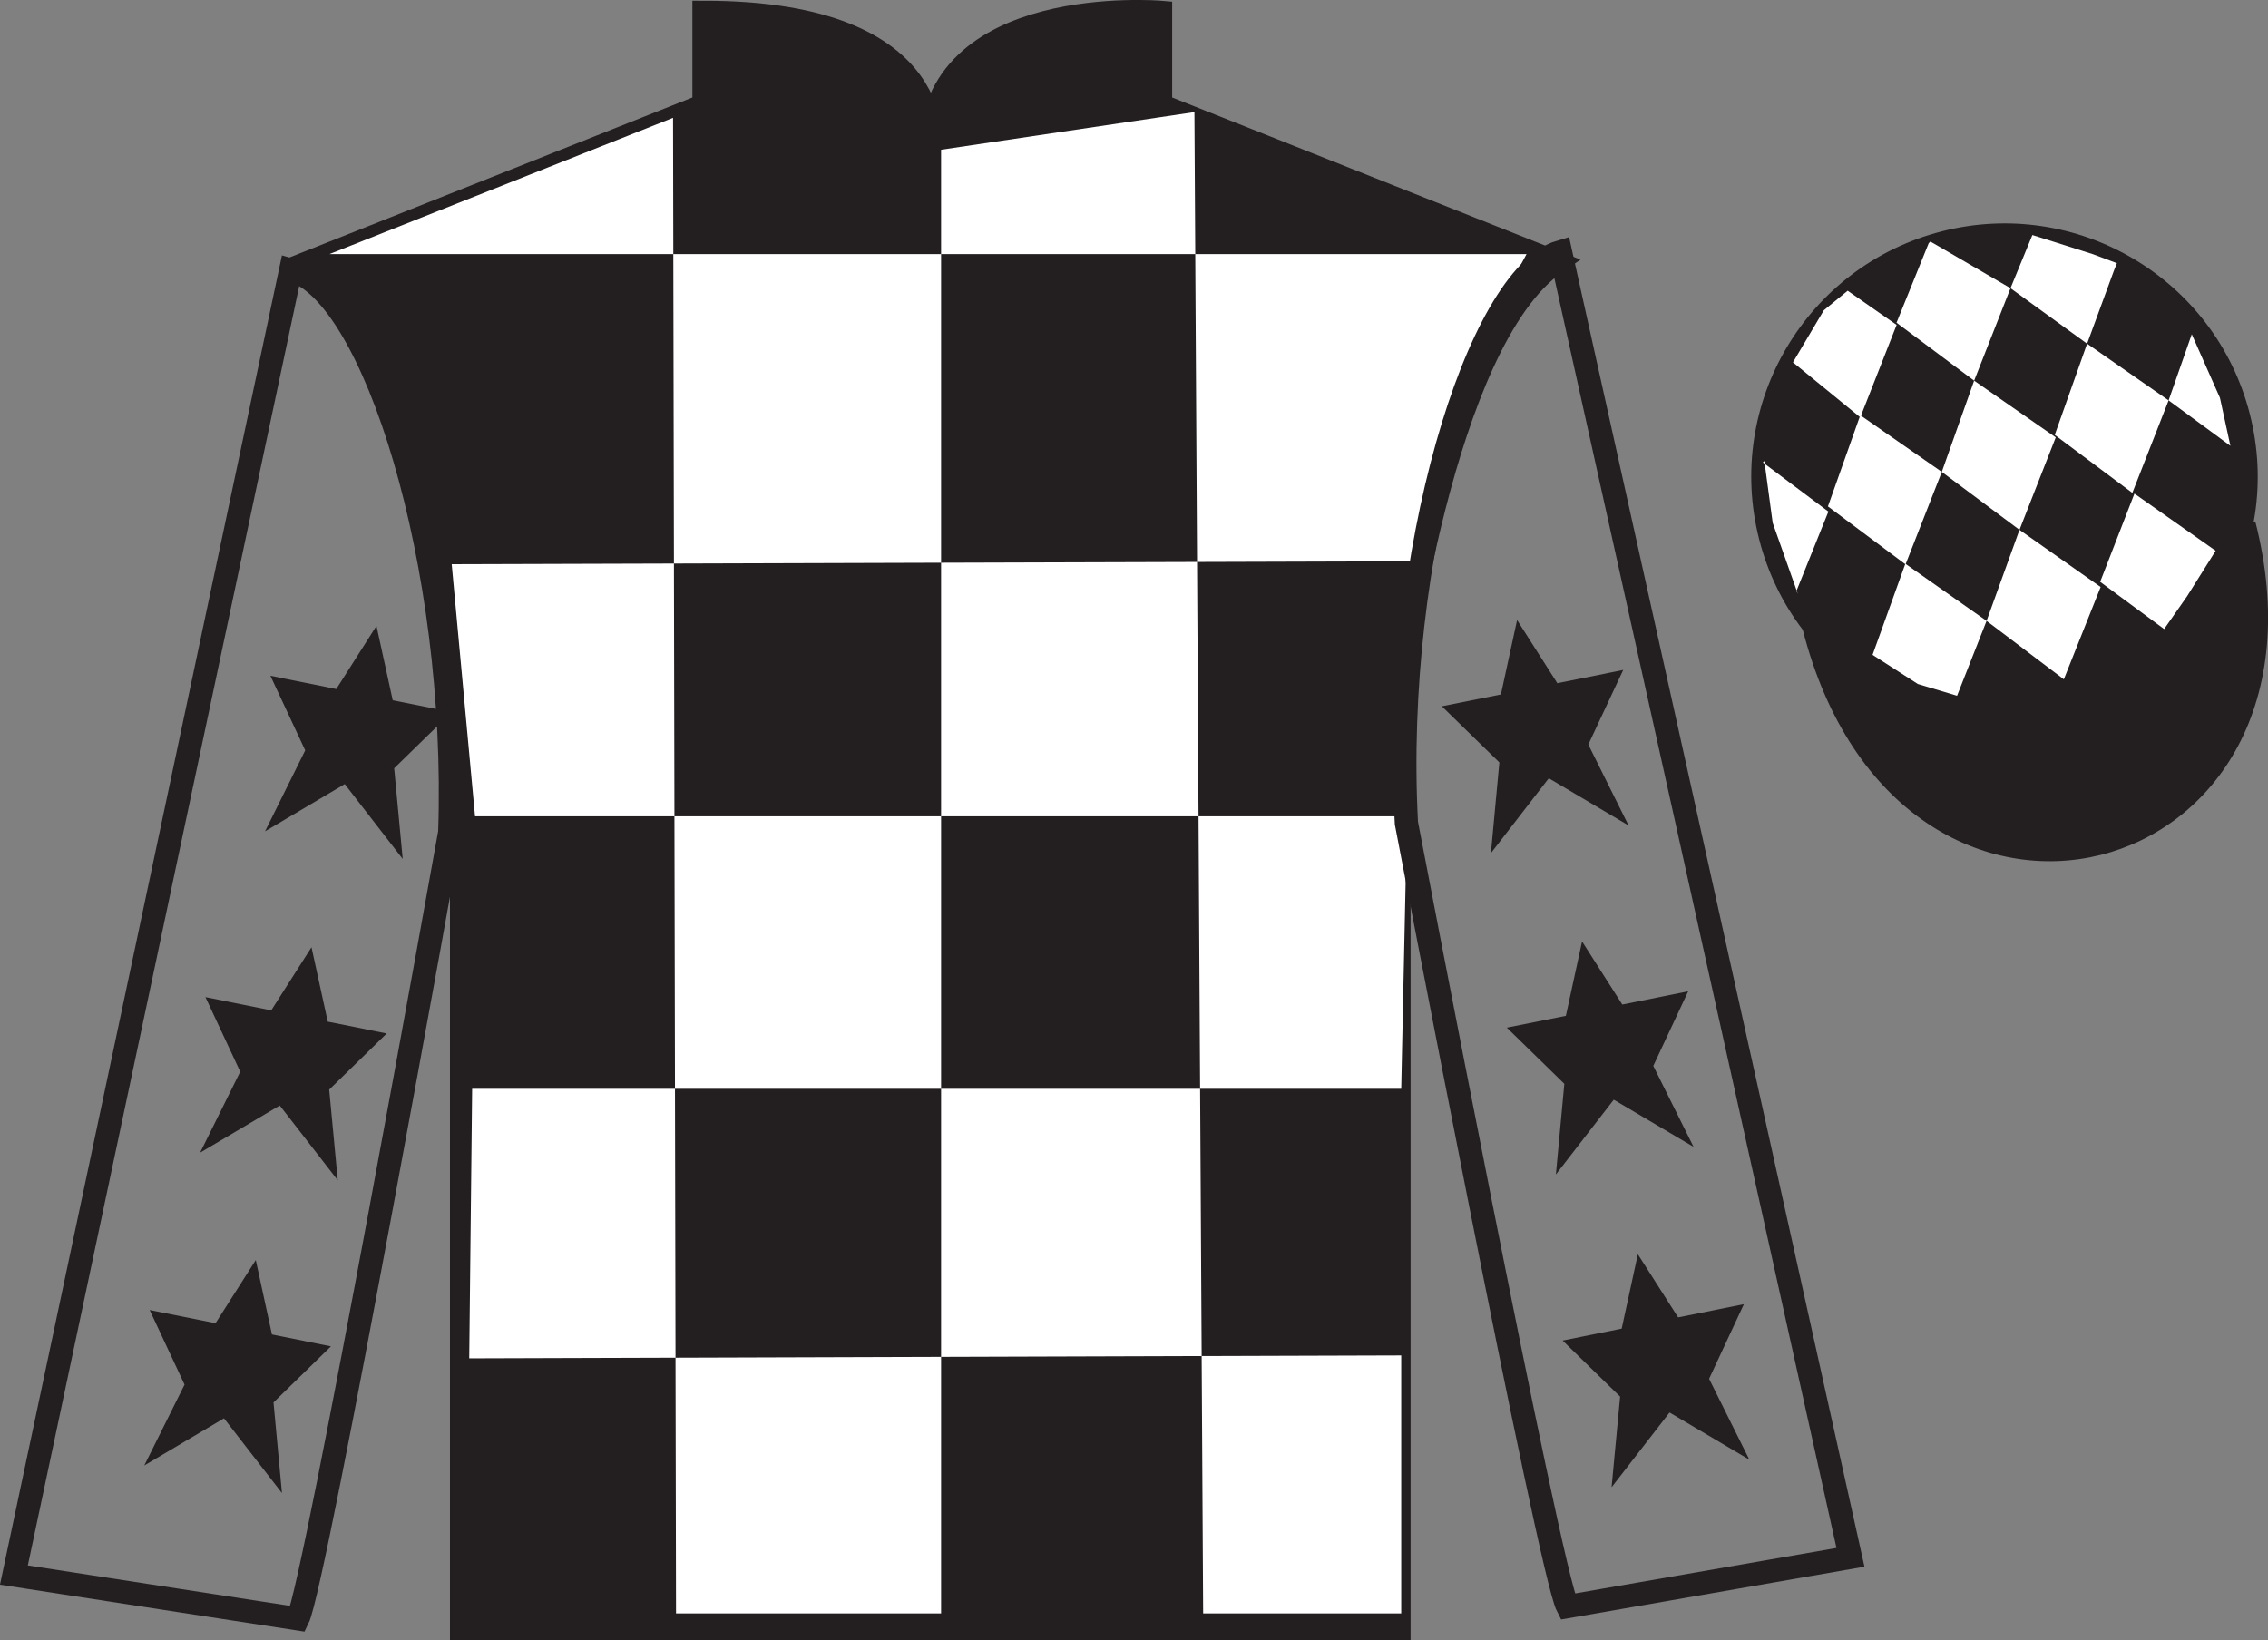
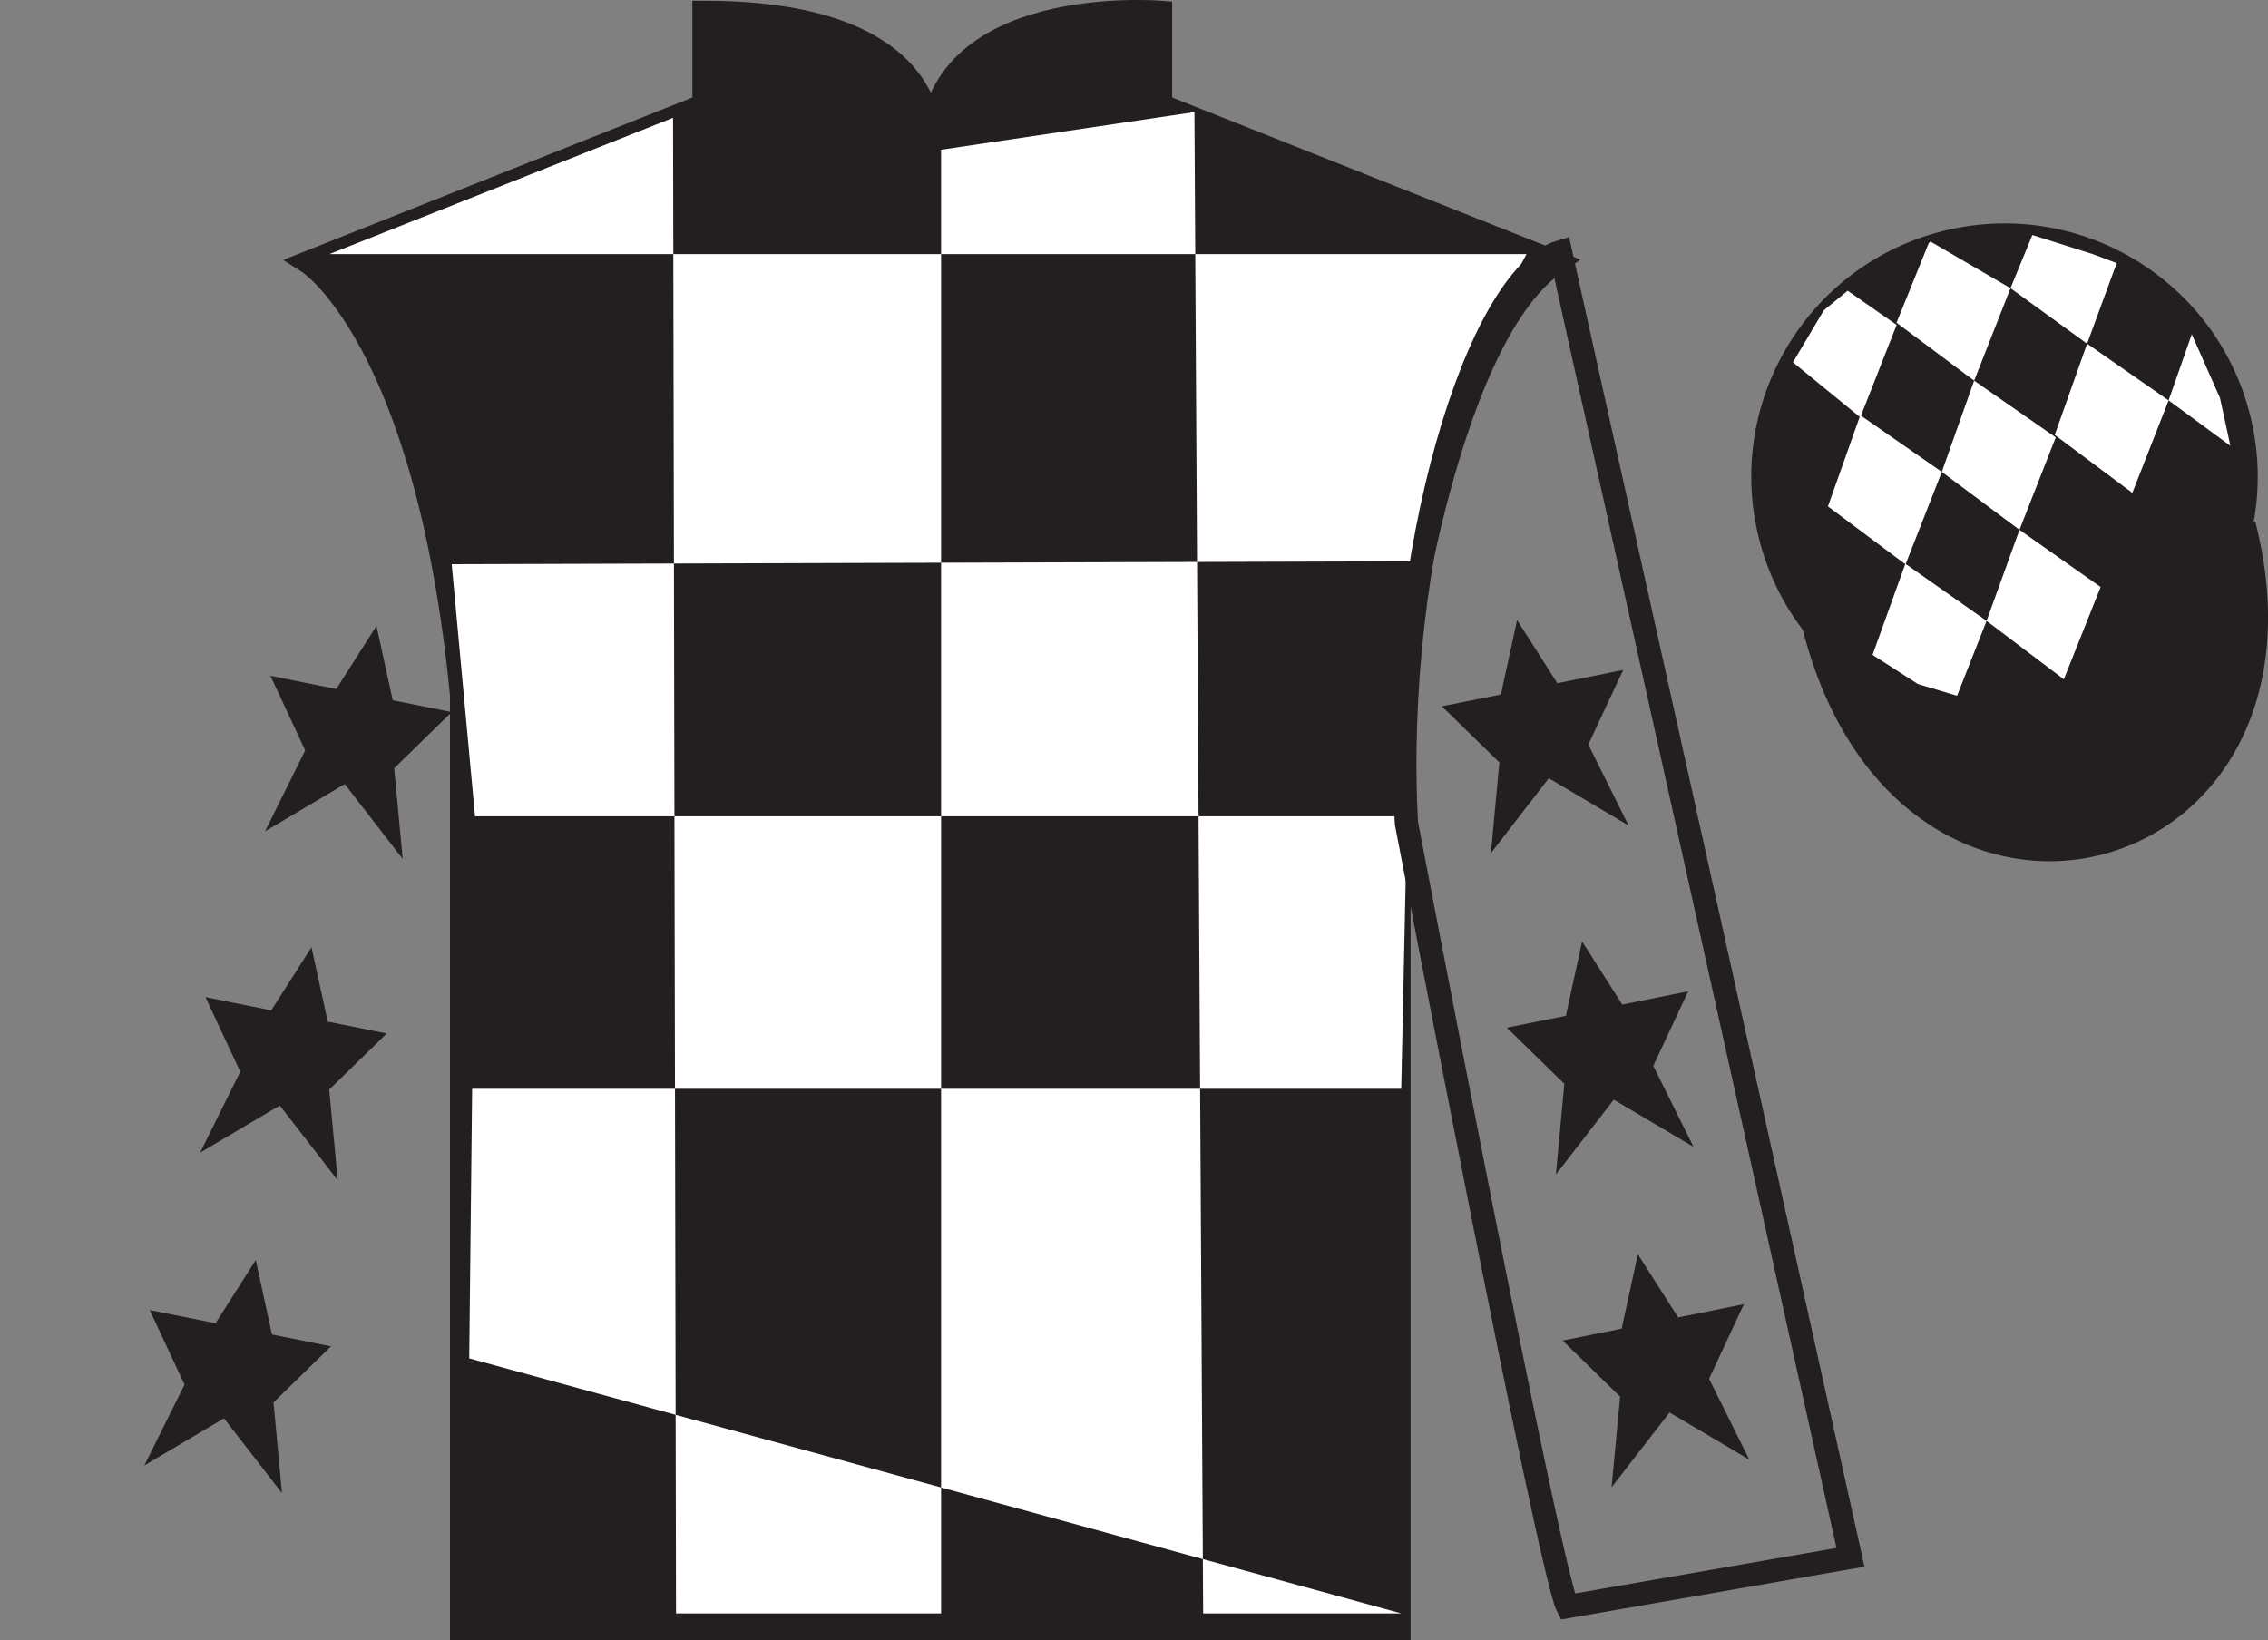
<svg xmlns="http://www.w3.org/2000/svg" width="97.5pt" height="70.53pt" viewBox="0 0 97.5 70.53" version="1.1">
  <rect x="0" y="0" width="97.5" height="70.53" fill="#808080" stroke="none" />
  <g id="surface0">
    <path style=" stroke:none;fill-rule:nonzero;fill:rgb(13.73%,12.16%,12.549%);fill-opacity:1;" d="M 13.266 11.281 C 13.266 11.281 18.344 14.531 19.844 29.863 C 19.844 29.863 19.844 44.863 19.844 70.031 L 60.141 70.031 L 60.141 29.695 C 60.141 29.695 61.93 14.695 66.891 11.281 L 49.891 4.531 L 49.891 0.531 C 49.891 0.531 39.996 -0.305 39.996 6.531 C 39.996 6.531 41.016 0.531 30.266 0.531 L 30.266 4.531 L 13.266 11.281 " />
    <path style="fill:none;stroke-width:10;stroke-linecap:butt;stroke-linejoin:miter;stroke:rgb(13.73%,12.16%,12.549%);stroke-opacity:1;stroke-miterlimit:4;" d="M 132.656 592.487 C 132.656 592.487 183.438 559.987 198.438 406.667 C 198.438 406.667 198.438 256.667 198.438 4.987 L 601.406 4.987 L 601.406 408.347 C 601.406 408.347 619.297 558.347 668.906 592.487 L 498.906 659.987 L 498.906 699.987 C 498.906 699.987 399.961 708.347 399.961 639.987 C 399.961 639.987 410.156 699.987 302.656 699.987 L 302.656 659.987 L 132.656 592.487 Z M 132.656 592.487 " transform="matrix(0.1,0,0,-0.1,0,70.53)" />
-     <path style=" stroke:none;fill-rule:nonzero;fill:rgb(100%,100%,100%);fill-opacity:1;" d="M 28.934 5.066 L 29.062 69.367 L 40.457 69.367 L 40.457 6.438 L 51.348 4.82 L 51.723 69.367 L 60.238 69.367 L 60.238 58.277 L 20.172 58.402 L 20.297 46.812 L 60.238 46.812 L 60.488 35.098 L 20.422 35.098 L 19.418 24.258 L 60.988 24.133 C 61.242 18.836 65.625 10.926 65.625 10.926 L 14.16 10.926 L 28.934 5.066 " />
-     <path style="fill:none;stroke-width:10;stroke-linecap:butt;stroke-linejoin:miter;stroke:rgb(13.73%,12.16%,12.549%);stroke-opacity:1;stroke-miterlimit:4;" d="M 128.047 9.284 C 135.508 24.402 193.359 347.448 193.359 347.448 C 197.305 462.488 160.664 579.636 125 589.284 L 5.977 28.113 L 128.047 9.284 Z M 128.047 9.284 " transform="matrix(0.1,0,0,-0.1,0,70.53)" />
+     <path style=" stroke:none;fill-rule:nonzero;fill:rgb(100%,100%,100%);fill-opacity:1;" d="M 28.934 5.066 L 29.062 69.367 L 40.457 69.367 L 40.457 6.438 L 51.348 4.82 L 51.723 69.367 L 60.238 69.367 L 20.172 58.402 L 20.297 46.812 L 60.238 46.812 L 60.488 35.098 L 20.422 35.098 L 19.418 24.258 L 60.988 24.133 C 61.242 18.836 65.625 10.926 65.625 10.926 L 14.16 10.926 L 28.934 5.066 " />
    <path style="fill:none;stroke-width:10;stroke-linecap:butt;stroke-linejoin:miter;stroke:rgb(13.73%,12.16%,12.549%);stroke-opacity:1;stroke-miterlimit:4;" d="M 795.508 35.73 L 670.82 597.058 C 635.352 586.706 598.438 466.355 604.609 351.394 C 604.609 351.394 666.094 29.48 673.867 14.558 L 795.508 35.73 Z M 795.508 35.73 " transform="matrix(0.1,0,0,-0.1,0,70.53)" />
    <path style=" stroke:none;fill-rule:nonzero;fill:rgb(13.73%,12.16%,12.549%);fill-opacity:1;" d="M 88.738 30.559 C 94.297 29.141 97.652 23.484 96.234 17.926 C 94.816 12.367 89.16 9.012 83.605 10.43 C 78.047 11.848 74.691 17.504 76.109 23.062 C 77.527 28.621 83.184 31.977 88.738 30.559 " />
    <path style="fill:none;stroke-width:10;stroke-linecap:butt;stroke-linejoin:miter;stroke:rgb(13.73%,12.16%,12.549%);stroke-opacity:1;stroke-miterlimit:4;" d="M 887.383 399.714 C 942.969 413.894 976.523 470.456 962.344 526.042 C 948.164 581.628 891.602 615.183 836.055 601.003 C 780.469 586.823 746.914 530.261 761.094 474.675 C 775.273 419.089 831.836 385.534 887.383 399.714 Z M 887.383 399.714 " transform="matrix(0.1,0,0,-0.1,0,70.53)" />
    <path style="fill-rule:nonzero;fill:rgb(13.73%,12.16%,12.549%);fill-opacity:1;stroke-width:10;stroke-linecap:butt;stroke-linejoin:miter;stroke:rgb(13.73%,12.16%,12.549%);stroke-opacity:1;stroke-miterlimit:4;" d="M 779.805 435.925 C 819.531 280.261 1003.477 327.878 964.688 479.87 " transform="matrix(0.1,0,0,-0.1,0,70.53)" />
    <path style=" stroke:none;fill-rule:nonzero;fill:rgb(100%,100%,100%);fill-opacity:1;" d="M 79.43 12.5 L 78.406 13.34 L 77.078 15.578 L 79.973 17.945 L 81.535 13.969 L 79.43 12.5 " />
    <path style=" stroke:none;fill-rule:nonzero;fill:rgb(100%,100%,100%);fill-opacity:1;" d="M 83.125 10.465 L 82.984 10.387 L 82.914 10.457 L 81.531 13.875 L 84.867 16.367 L 86.43 12.391 L 83.125 10.465 " />
    <path style=" stroke:none;fill-rule:nonzero;fill:rgb(100%,100%,100%);fill-opacity:1;" d="M 89.965 10.926 L 87.371 10.105 L 86.43 12.391 L 89.723 14.777 L 90.879 11.629 L 91.004 11.316 L 89.965 10.926 " />
    <path style=" stroke:none;fill-rule:nonzero;fill:rgb(100%,100%,100%);fill-opacity:1;" d="M 79.973 17.852 L 78.582 21.773 L 81.918 24.266 L 83.477 20.289 L 79.973 17.852 " />
    <path style=" stroke:none;fill-rule:nonzero;fill:rgb(100%,100%,100%);fill-opacity:1;" d="M 84.867 16.367 L 83.477 20.289 L 86.816 22.781 L 88.375 18.805 L 84.867 16.367 " />
    <path style=" stroke:none;fill-rule:nonzero;fill:rgb(100%,100%,100%);fill-opacity:1;" d="M 89.723 14.777 L 88.332 18.699 L 91.668 21.191 L 93.227 17.215 L 89.723 14.777 " />
    <path style=" stroke:none;fill-rule:nonzero;fill:rgb(100%,100%,100%);fill-opacity:1;" d="M 81.91 24.238 L 80.5 28.156 L 82.449 29.41 L 84.133 29.914 L 84.133 29.914 L 85.402 26.695 L 81.91 24.238 " />
    <path style=" stroke:none;fill-rule:nonzero;fill:rgb(100%,100%,100%);fill-opacity:1;" d="M 86.816 22.781 L 85.402 26.695 L 88.723 29.207 L 90.305 25.238 L 86.816 22.781 " />
-     <path style=" stroke:none;fill-rule:nonzero;fill:rgb(100%,100%,100%);fill-opacity:1;" d="M 91.758 21.223 L 90.285 25.016 L 93.035 27.047 L 93.035 27.047 L 94.02 25.637 L 95.25 23.68 L 91.758 21.223 " />
-     <path style=" stroke:none;fill-rule:nonzero;fill:rgb(100%,100%,100%);fill-opacity:1;" d="M 75.785 19.883 L 75.848 19.82 L 76.207 22.48 L 77.289 25.535 L 77.227 25.41 L 78.602 21.996 L 75.785 19.883 " />
    <path style=" stroke:none;fill-rule:nonzero;fill:rgb(100%,100%,100%);fill-opacity:1;" d="M 94.223 14.371 L 94.223 14.371 L 93.227 17.215 L 95.883 19.168 L 95.883 19.168 L 95.434 17.105 L 94.223 14.371 " />
    <path style=" stroke:none;fill-rule:nonzero;fill:rgb(13.73%,12.16%,12.549%);fill-opacity:1;" d="M 13.391 40.727 L 11.66 43.441 L 8.832 42.871 L 10.328 46.078 L 8.602 49.559 L 12.027 47.531 L 14.52 50.746 L 14.152 46.848 L 16.625 44.434 L 14.09 43.926 L 13.391 40.727 " />
    <path style=" stroke:none;fill-rule:nonzero;fill:rgb(13.73%,12.16%,12.549%);fill-opacity:1;" d="M 10.996 54.176 L 9.266 56.891 L 6.434 56.324 L 7.934 59.531 L 6.203 63.008 L 9.629 60.98 L 12.121 64.195 L 11.758 60.297 L 14.227 57.887 L 11.691 57.375 L 10.996 54.176 " />
    <path style=" stroke:none;fill-rule:nonzero;fill:rgb(13.73%,12.16%,12.549%);fill-opacity:1;" d="M 16.184 26.91 L 14.457 29.625 L 11.625 29.055 L 13.121 32.262 L 11.395 35.742 L 14.82 33.711 L 17.312 36.93 L 16.945 33.031 L 19.418 30.617 L 16.883 30.109 L 16.184 26.91 " />
    <path style=" stroke:none;fill-rule:nonzero;fill:rgb(13.73%,12.16%,12.549%);fill-opacity:1;" d="M 68.012 40.477 L 69.742 43.191 L 72.574 42.621 L 71.074 45.828 L 72.805 49.309 L 69.375 47.281 L 66.887 50.496 L 67.25 46.598 L 64.777 44.184 L 67.316 43.676 L 68.012 40.477 " />
    <path style=" stroke:none;fill-rule:nonzero;fill:rgb(13.73%,12.16%,12.549%);fill-opacity:1;" d="M 70.41 53.926 L 72.141 56.641 L 74.969 56.074 L 73.473 59.281 L 75.203 62.758 L 71.773 60.73 L 69.281 63.945 L 69.648 60.047 L 67.176 57.637 L 69.715 57.125 L 70.41 53.926 " />
    <path style=" stroke:none;fill-rule:nonzero;fill:rgb(13.73%,12.16%,12.549%);fill-opacity:1;" d="M 65.219 26.66 L 66.949 29.375 L 69.781 28.805 L 68.281 32.012 L 70.012 35.492 L 66.582 33.461 L 64.094 36.68 L 64.457 32.781 L 61.984 30.367 L 64.523 29.859 L 65.219 26.66 " />
  </g>
</svg>